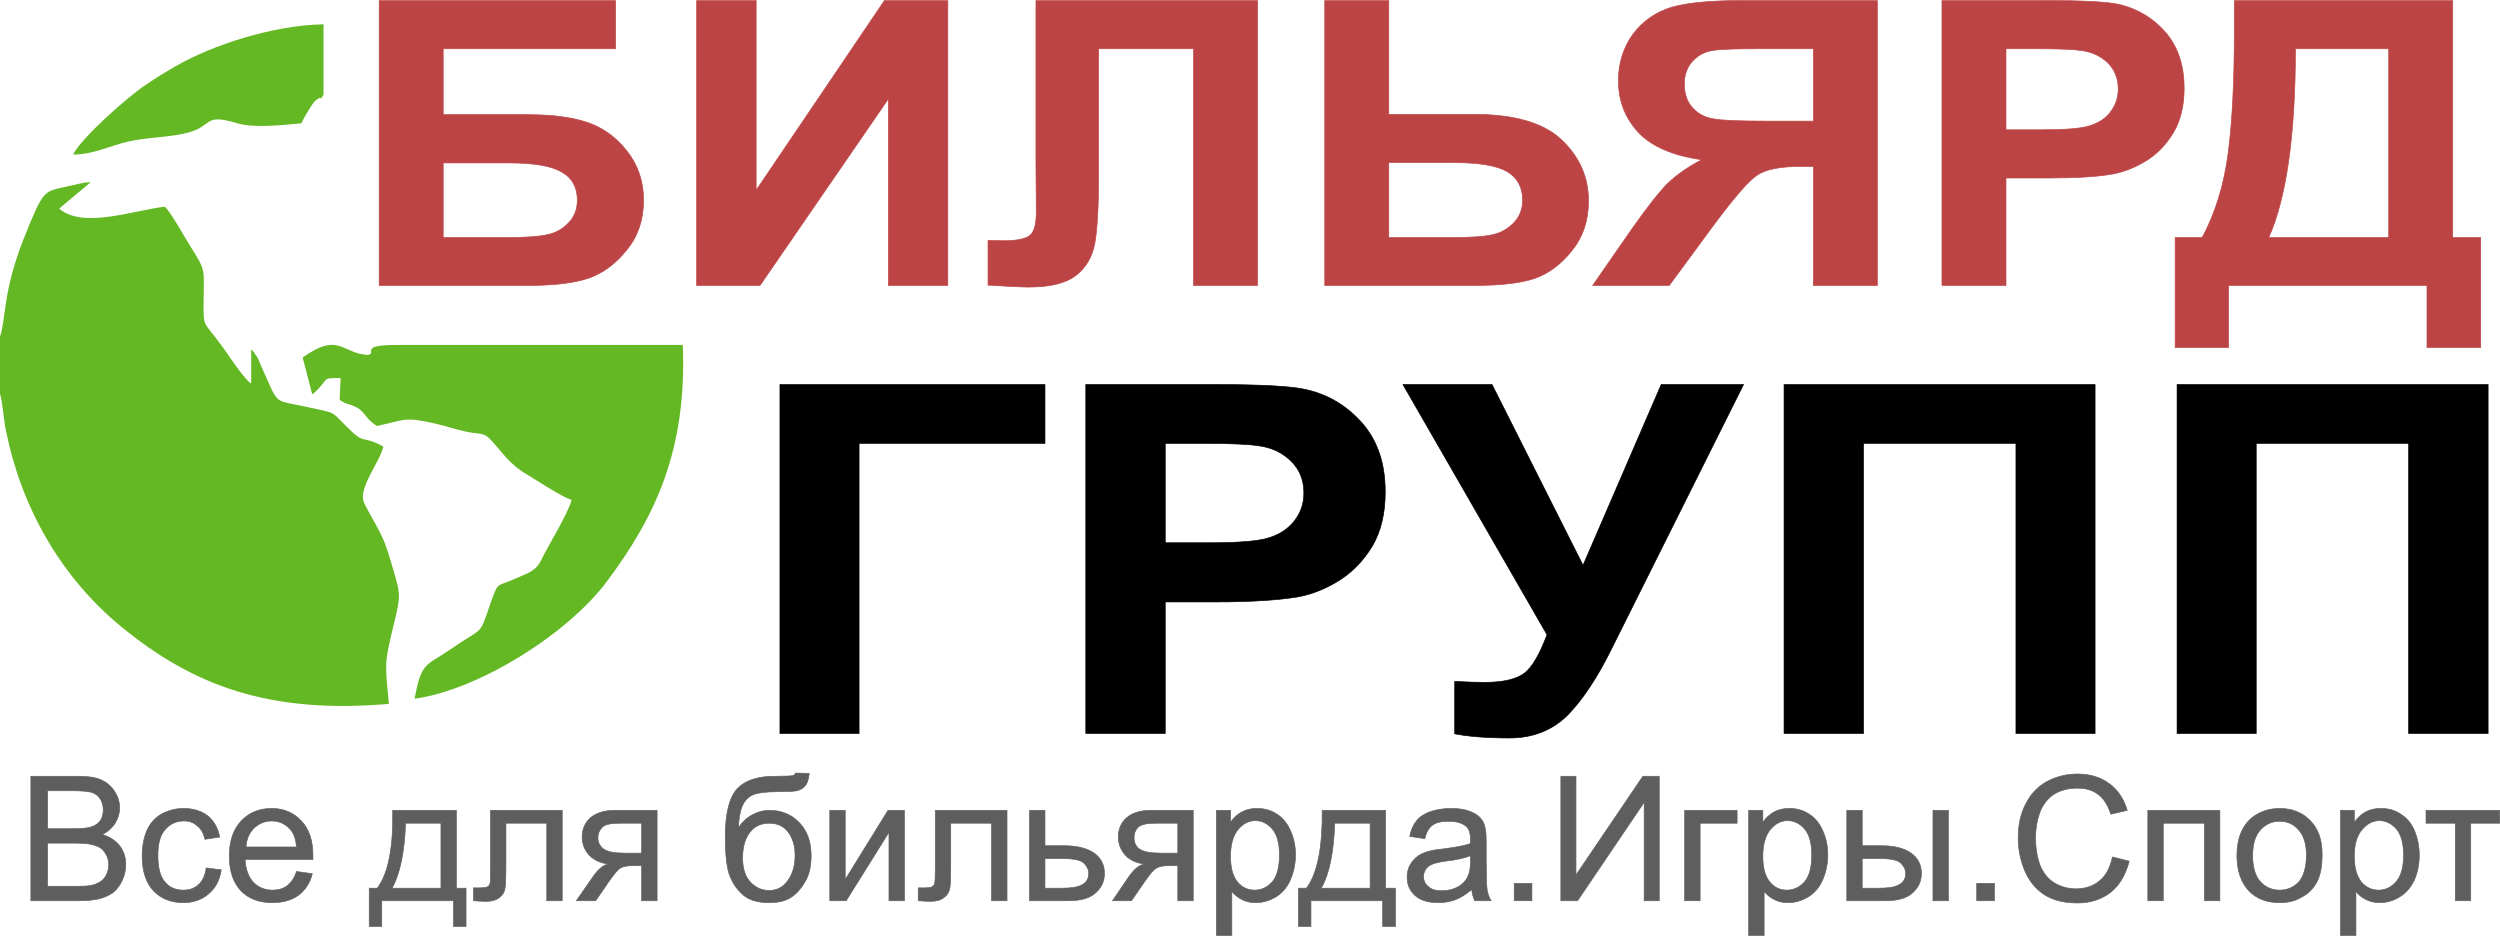
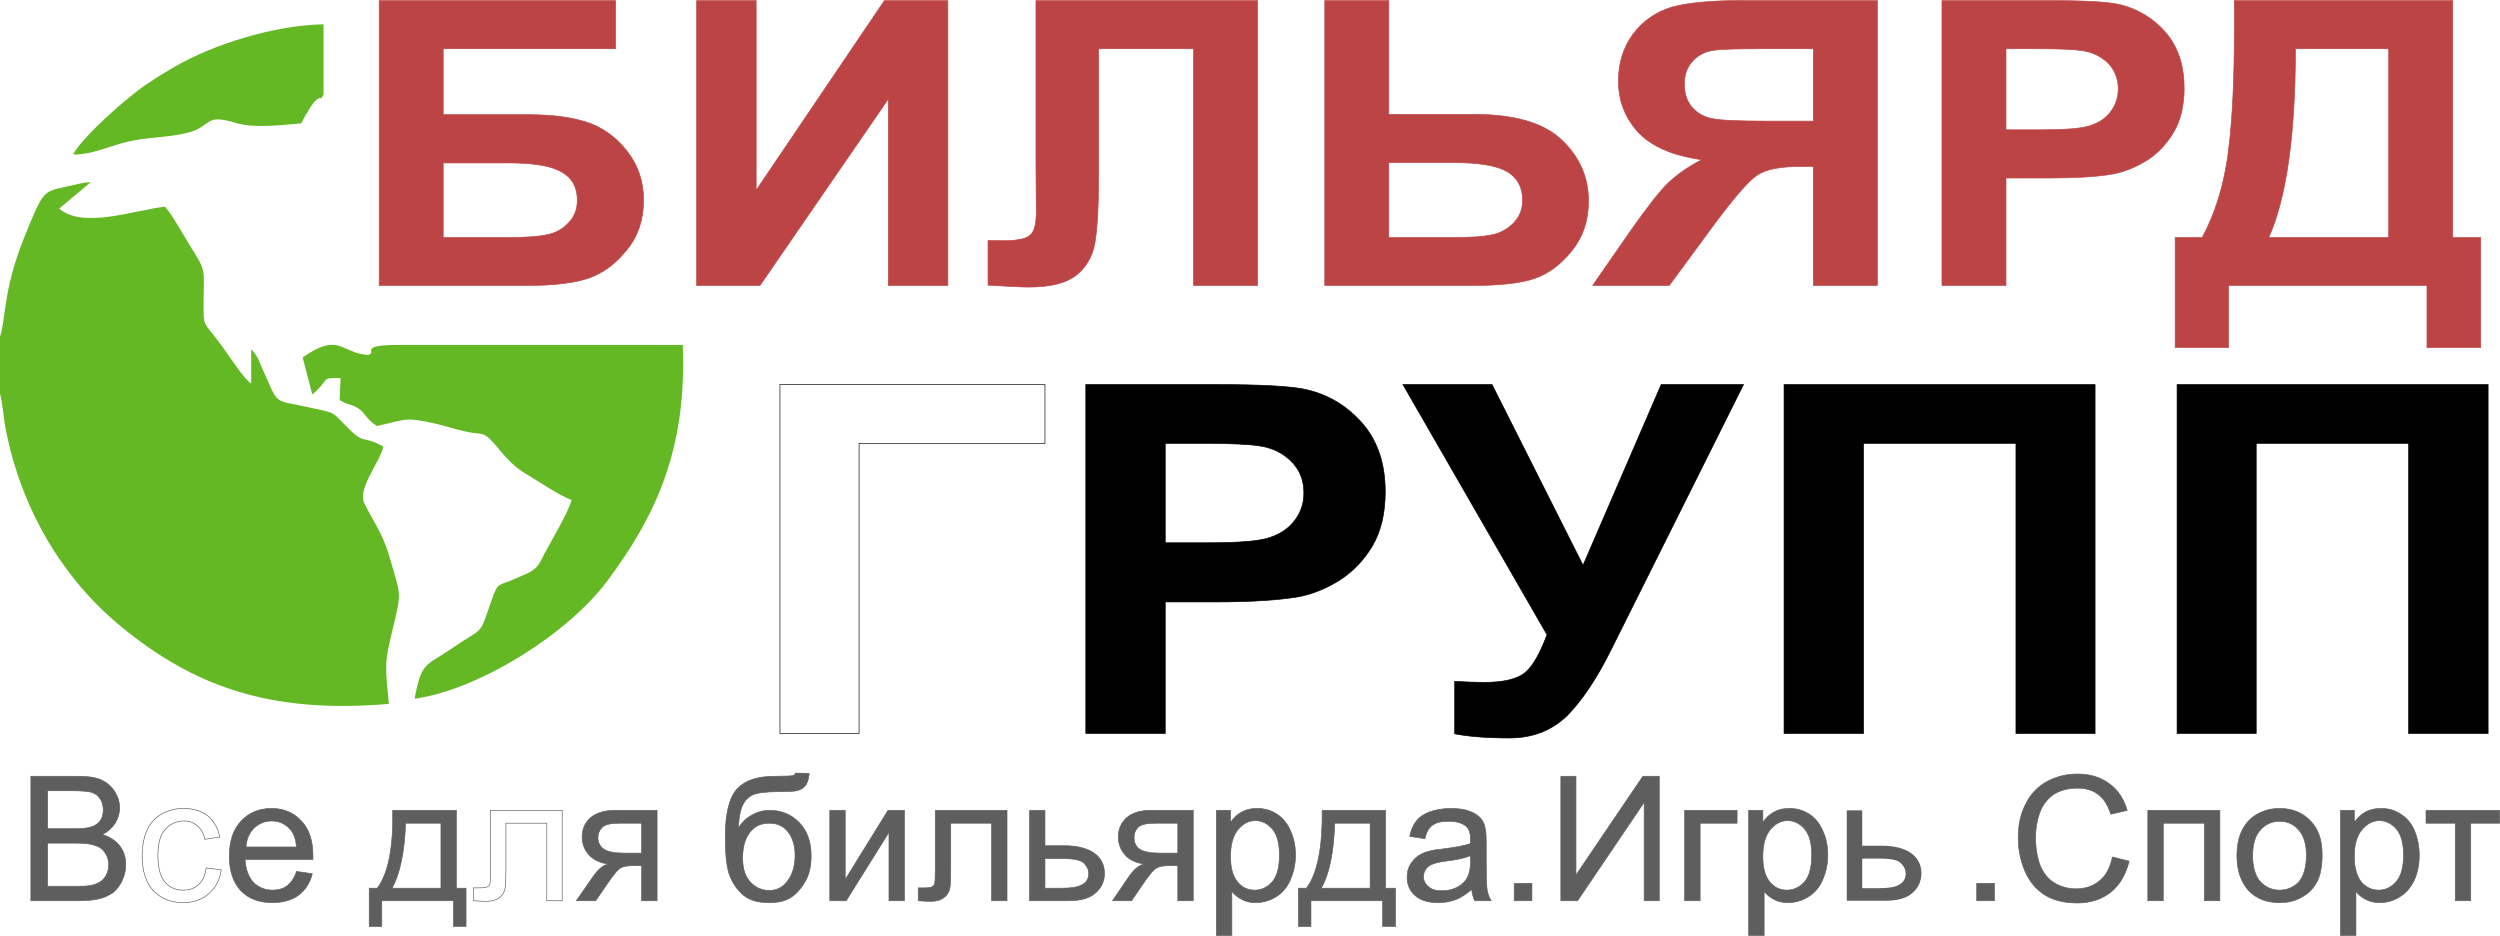
<svg xmlns="http://www.w3.org/2000/svg" xml:space="preserve" width="3475px" height="1301px" version="1.1" style="shape-rendering:geometricPrecision; text-rendering:geometricPrecision; image-rendering:optimizeQuality; fill-rule:evenodd; clip-rule:evenodd" viewBox="0 0 7773 2909">
  <defs>
    <style type="text/css">
   
    .str1 {stroke:black;stroke-width:2.013}
    .str2 {stroke:#5E5E5E;stroke-width:2.013}
    .str0 {stroke:#BC4445;stroke-width:2.013}
    .fil1 {fill:none;fill-rule:nonzero}
    .fil4 {fill:#64B824}
    .fil2 {fill:black;fill-rule:nonzero}
    .fil3 {fill:#5E5E5E;fill-rule:nonzero}
    .fil0 {fill:#BC4445;fill-rule:nonzero}
   
  </style>
  </defs>
  <g id="Слой_x0020_1">
    <g id="_1828280067520">
      <g>
        <path class="fil0" d="M1179 1l735 0 0 150 -536 0 0 205 266 0c73,0 134,8 182,24 48,16 90,46 124,90 34,43 51,94 51,152 0,60 -17,112 -52,154 -34,43 -73,72 -118,88 -44,15 -106,23 -188,23l-464 0 0 -886zm199 737l194 0c61,0 105,-3 130,-9 25,-5 47,-17 65,-36 19,-19 28,-43 28,-71 0,-40 -16,-70 -49,-88 -32,-19 -87,-28 -166,-28l-202 0 0 232z" />
        <polygon id="1" class="fil0" points="2166,1 2351,1 2351,591 2750,1 2947,1 2947,887 2762,887 2762,307 2363,887 2166,887 " />
        <path id="2" class="fil0" d="M3221 1l689 0 0 886 -199 0 0 -736 -295 0 0 378c0,108 -4,184 -12,227 -8,43 -28,76 -59,100 -31,24 -80,36 -146,36 -23,0 -65,-2 -127,-6l0 -139 45 1c41,0 69,-5 83,-15 15,-10 22,-35 22,-74l-1 -153 0 -505z" />
        <path id="3" class="fil0" d="M4119 1l199 0 0 354 265 0c125,0 216,26 272,79 56,53 84,116 84,190 0,61 -17,112 -51,154 -34,43 -73,72 -116,87 -44,15 -107,22 -189,22l-464 0 0 -886zm199 737l193 0c63,0 106,-3 130,-9 24,-5 46,-17 65,-36 19,-20 28,-43 28,-71 0,-41 -16,-70 -48,-89 -33,-19 -88,-28 -166,-28l-202 0 0 233z" />
        <path id="4" class="fil0" d="M5638 887l0 -370 -40 0c-63,0 -107,9 -133,26 -26,16 -70,67 -133,151l-142 193 -238 0 120 -173c48,-68 85,-116 113,-144 28,-27 64,-52 106,-74 -92,-13 -157,-42 -198,-86 -41,-45 -61,-98 -61,-160 0,-54 15,-102 45,-144 31,-41 71,-69 120,-84 49,-14 123,-21 222,-21l418 0 0 886 -199 0zm0 -736l-155 0c-79,0 -131,1 -155,5 -25,3 -47,14 -64,32 -18,19 -27,43 -27,73 0,31 9,56 26,74 17,19 39,30 65,34 27,5 81,7 163,7l147 0 0 -225z" />
        <path id="5" class="fil0" d="M6038 887l0 -886 318 0c121,0 199,4 236,13 56,14 104,43 142,87 38,45 57,102 57,173 0,54 -11,100 -33,137 -22,37 -50,66 -83,87 -34,21 -68,35 -103,42 -48,9 -116,13 -206,13l-129 0 0 334 -199 0zm199 -736l0 252 108 0c78,0 130,-4 157,-14 26,-9 47,-23 61,-43 15,-20 23,-43 23,-70 0,-32 -11,-59 -31,-80 -22,-21 -48,-34 -80,-39 -24,-4 -71,-6 -143,-6l-95 0z" />
        <path id="6" class="fil0" d="M6947 1l679 0 0 737 87 0 0 342 -167 0 0 -193 -617 0 0 193 -166 0 0 -342 84 0c41,-76 68,-164 81,-264 13,-100 19,-226 19,-379l0 -94zm190 150c0,268 -28,464 -83,587l373 0 0 -587 -290 0z" />
        <path id="7" class="fil1 str0" d="M1179 1l735 0 0 150 -536 0 0 205 266 0c73,0 134,8 182,24 48,16 90,46 124,90 34,43 51,94 51,152 0,60 -17,112 -52,154 -34,43 -73,72 -118,88 -44,15 -106,23 -188,23l-464 0 0 -886zm199 737l194 0c61,0 105,-3 130,-9 25,-5 47,-17 65,-36 19,-19 28,-43 28,-71 0,-40 -16,-70 -49,-88 -32,-19 -87,-28 -166,-28l-202 0 0 232z" />
        <polygon id="8" class="fil1 str0" points="2166,1 2351,1 2351,591 2750,1 2947,1 2947,887 2762,887 2762,307 2363,887 2166,887 " />
        <path id="9" class="fil1 str0" d="M3221 1l689 0 0 886 -199 0 0 -736 -295 0 0 378c0,108 -4,184 -12,227 -8,43 -28,76 -59,100 -31,24 -80,36 -146,36 -23,0 -65,-2 -127,-6l0 -139 45 1c41,0 69,-5 83,-15 15,-10 22,-35 22,-74l-1 -153 0 -505z" />
        <path id="10" class="fil1 str0" d="M4119 1l199 0 0 354 265 0c125,0 216,26 272,79 56,53 84,116 84,190 0,61 -17,112 -51,154 -34,43 -73,72 -116,87 -44,15 -107,22 -189,22l-464 0 0 -886zm199 737l193 0c63,0 106,-3 130,-9 24,-5 46,-17 65,-36 19,-20 28,-43 28,-71 0,-41 -16,-70 -48,-89 -33,-19 -88,-28 -166,-28l-202 0 0 233z" />
        <path id="11" class="fil1 str0" d="M5638 887l0 -370 -40 0c-63,0 -107,9 -133,26 -26,16 -70,67 -133,151l-142 193 -238 0 120 -173c48,-68 85,-116 113,-144 28,-27 64,-52 106,-74 -92,-13 -157,-42 -198,-86 -41,-45 -61,-98 -61,-160 0,-54 15,-102 45,-144 31,-41 71,-69 120,-84 49,-14 123,-21 222,-21l418 0 0 886 -199 0zm0 -736l-155 0c-79,0 -131,1 -155,5 -25,3 -47,14 -64,32 -18,19 -27,43 -27,73 0,31 9,56 26,74 17,19 39,30 65,34 27,5 81,7 163,7l147 0 0 -225z" />
        <path id="12" class="fil1 str0" d="M6038 887l0 -886 318 0c121,0 199,4 236,13 56,14 104,43 142,87 38,45 57,102 57,173 0,54 -11,100 -33,137 -22,37 -50,66 -83,87 -34,21 -68,35 -103,42 -48,9 -116,13 -206,13l-129 0 0 334 -199 0zm199 -736l0 252 108 0c78,0 130,-4 157,-14 26,-9 47,-23 61,-43 15,-20 23,-43 23,-70 0,-32 -11,-59 -31,-80 -22,-21 -48,-34 -80,-39 -24,-4 -71,-6 -143,-6l-95 0z" />
        <path id="13" class="fil1 str0" d="M6947 1l679 0 0 737 87 0 0 342 -167 0 0 -193 -617 0 0 193 -166 0 0 -342 84 0c41,-76 68,-164 81,-264 13,-100 19,-226 19,-379l0 -94zm190 150c0,268 -28,464 -83,587l373 0 0 -587 -290 0z" />
-         <polygon class="fil2" points="2425,1195 3249,1195 3249,1378 2671,1378 2671,2280 2425,2280 " />
        <path id="1" class="fil2" d="M3376 2280l0 -1085 394 0c149,0 247,5 292,16 70,16 128,52 175,106 47,55 70,125 70,212 0,66 -13,122 -40,168 -27,45 -62,81 -103,107 -42,26 -84,43 -127,51 -59,10 -144,16 -255,16l-159 0 0 409 -247 0zm247 -902l0 309 134 0c96,0 160,-5 193,-17 33,-11 58,-29 76,-53 19,-25 28,-53 28,-85 0,-40 -13,-72 -39,-98 -26,-26 -58,-42 -98,-48 -29,-5 -88,-8 -176,-8l-118 0z" />
        <path id="2" class="fil2" d="M4362 1195l277 0 283 562 243 -562 256 0 -412 825c-44,89 -90,157 -136,204 -47,46 -107,70 -180,70 -73,0 -129,-5 -170,-13l0 -163c35,2 66,3 94,3 57,0 98,-10 122,-28 25,-19 48,-59 71,-120l-448 -778z" />
        <polygon id="3" class="fil2" points="5547,1195 6514,1195 6514,2280 6268,2280 6268,1378 5794,1378 5794,2280 5547,2280 " />
        <polygon id="4" class="fil2" points="6769,1195 7736,1195 7736,2280 7489,2280 7489,1378 7015,1378 7015,2280 6769,2280 " />
        <polygon id="5" class="fil1 str1" points="2425,1195 3249,1195 3249,1378 2671,1378 2671,2280 2425,2280 " />
        <path id="6" class="fil1 str1" d="M3376 2280l0 -1085 394 0c149,0 247,5 292,16 70,16 128,52 175,106 47,55 70,125 70,212 0,66 -13,122 -40,168 -27,45 -62,81 -103,107 -42,26 -84,43 -127,51 -59,10 -144,16 -255,16l-159 0 0 409 -247 0zm247 -902l0 309 134 0c96,0 160,-5 193,-17 33,-11 58,-29 76,-53 19,-25 28,-53 28,-85 0,-40 -13,-72 -39,-98 -26,-26 -58,-42 -98,-48 -29,-5 -88,-8 -176,-8l-118 0z" />
        <path id="7" class="fil1 str1" d="M4362 1195l277 0 283 562 243 -562 256 0 -412 825c-44,89 -90,157 -136,204 -47,46 -107,70 -180,70 -73,0 -129,-5 -170,-13l0 -163c35,2 66,3 94,3 57,0 98,-10 122,-28 25,-19 48,-59 71,-120l-448 -778z" />
        <polygon id="8" class="fil1 str1" points="5547,1195 6514,1195 6514,2280 6268,2280 6268,1378 5794,1378 5794,2280 5547,2280 " />
        <polygon id="9" class="fil1 str1" points="6769,1195 7736,1195 7736,2280 7489,2280 7489,1378 7015,1378 7015,2280 6769,2280 " />
        <path class="fil3" d="M96 2800l0 -387 147 0c29,0 53,3 71,11 18,8 32,20 43,37 10,16 15,33 15,51 0,16 -5,32 -14,47 -9,14 -22,26 -40,35 23,7 41,19 54,35 13,17 19,36 19,59 0,18 -4,35 -12,51 -7,15 -17,27 -28,36 -12,8 -26,15 -43,19 -17,4 -38,6 -63,6l-149 0zm52 -224l84 0c23,0 40,-2 50,-5 13,-4 23,-10 29,-19 7,-9 10,-21 10,-34 0,-13 -3,-25 -9,-34 -6,-10 -15,-17 -27,-21 -11,-3 -31,-5 -59,-5l-78 0 0 118zm0 179l97 0c17,0 29,-1 35,-2 12,-2 22,-6 30,-11 8,-4 15,-12 20,-21 5,-10 8,-21 8,-33 0,-14 -4,-27 -12,-38 -7,-11 -17,-18 -31,-22 -13,-5 -32,-7 -57,-7l-90 0 0 134z" />
-         <path id="1" class="fil3" d="M641 2698l47 6c-5,32 -18,57 -40,75 -21,18 -47,27 -78,27 -38,0 -69,-12 -93,-37 -23,-25 -35,-61 -35,-108 0,-30 5,-57 15,-80 10,-22 25,-39 46,-51 21,-11 43,-17 68,-17 30,0 55,8 75,23 19,16 32,38 37,66l-46 7c-4,-19 -12,-33 -24,-42 -11,-10 -24,-15 -40,-15 -25,0 -44,9 -59,26 -16,17 -23,44 -23,82 0,37 7,65 22,82 14,17 33,25 57,25 19,0 34,-5 47,-17 13,-11 21,-29 24,-52z" />
        <path id="2" class="fil3" d="M922 2709l49 7c-7,29 -22,51 -43,67 -21,15 -48,23 -81,23 -41,0 -74,-12 -98,-37 -24,-26 -36,-61 -36,-107 0,-47 12,-84 37,-110 24,-26 56,-39 95,-39 37,0 68,13 92,39 24,25 36,61 36,107 0,3 0,7 0,13l-211 0c2,31 11,55 26,71 16,16 36,24 59,24 18,0 33,-4 45,-13 13,-10 23,-24 30,-45zm-157 -76l157 0c-2,-24 -8,-41 -18,-53 -15,-18 -35,-28 -59,-28 -22,0 -40,8 -55,22 -15,15 -24,35 -25,59z" />
        <path id="3" class="fil3" d="M1221 2519l198 0 0 242 30 0 0 119 -39 0 0 -80 -223 0 0 80 -39 0 0 -119 25 0c34,-45 50,-126 48,-242zm40 40c-3,91 -18,159 -42,202l152 0 0 -202 -110 0z" />
-         <path id="4" class="fil3" d="M1525 2519l223 0 0 281 -48 0 0 -241 -127 0 0 140c0,32 -1,54 -3,64 -2,11 -8,20 -17,27 -10,8 -24,12 -42,12 -11,0 -24,-1 -39,-2l0 -40 21 0c10,0 17,-1 22,-3 4,-2 7,-5 8,-9 2,-5 2,-19 2,-43l0 -186z" />
        <path id="5" class="fil3" d="M2043 2519l0 281 -48 0 0 -109 -27 0c-17,0 -30,2 -38,7 -8,4 -20,18 -36,41l-42 61 -60 0 52 -75c16,-23 32,-36 47,-39 -27,-4 -47,-14 -61,-30 -13,-15 -20,-34 -20,-54 0,-25 9,-45 26,-60 18,-15 43,-23 76,-23l131 0zm-48 40l-68 0c-28,0 -47,4 -55,13 -8,9 -13,19 -13,31 0,17 7,29 19,37 12,8 33,12 64,12l53 0 0 -93z" />
        <path id="6" class="fil3" d="M2473 2403l43 1c-2,19 -6,32 -13,39 -6,8 -15,12 -25,15 -10,2 -30,3 -60,3 -39,0 -66,4 -80,11 -15,8 -25,20 -31,36 -7,17 -10,39 -11,65 12,-18 26,-31 43,-40 16,-9 34,-14 54,-14 37,0 68,13 92,38 25,26 37,60 37,103 0,33 -6,60 -19,81 -12,21 -26,37 -43,48 -17,12 -40,17 -69,17 -33,0 -59,-7 -78,-22 -19,-16 -33,-35 -43,-59 -10,-24 -15,-65 -15,-124 0,-74 13,-124 38,-150 25,-26 64,-38 116,-38 33,0 51,-1 56,-2 4,-1 7,-4 8,-8zm-1 256c0,-30 -7,-53 -21,-72 -14,-19 -34,-28 -59,-28 -27,0 -47,10 -61,29 -15,20 -22,46 -22,79 0,33 8,58 24,75 16,17 35,26 59,26 23,0 43,-10 57,-30 15,-20 23,-46 23,-79z" />
        <polygon id="7" class="fil3" points="2580,2519 2628,2519 2628,2734 2761,2519 2812,2519 2812,2800 2764,2800 2764,2587 2631,2800 2580,2800 " />
        <path id="8" class="fil3" d="M2908 2519l223 0 0 281 -48 0 0 -241 -127 0 0 140c0,32 -1,54 -3,64 -3,11 -8,20 -18,27 -10,8 -23,12 -42,12 -11,0 -24,-1 -38,-2l0 -40 21 0c10,0 17,-1 21,-3 4,-2 7,-5 9,-9 1,-5 2,-19 2,-43l0 -186z" />
        <path id="9" class="fil3" d="M3201 2519l48 0 0 110 61 0c40,0 70,8 92,23 21,15 32,36 32,63 0,24 -9,44 -27,60 -18,17 -46,25 -86,25l-120 0 0 -281zm48 242l51 0c30,0 52,-3 65,-11 13,-7 20,-19 20,-34 0,-13 -5,-23 -15,-33 -9,-9 -31,-14 -64,-14l-57 0 0 92z" />
        <path id="10" class="fil3" d="M3710 2519l0 281 -48 0 0 -109 -28 0c-17,0 -29,2 -37,7 -9,4 -21,18 -37,41l-42 61 -59 0 51 -75c16,-23 32,-36 48,-39 -28,-4 -48,-14 -61,-30 -13,-15 -20,-34 -20,-54 0,-25 9,-45 26,-60 17,-15 42,-23 75,-23l132 0zm-48 40l-68 0c-29,0 -47,4 -56,13 -8,9 -12,19 -12,31 0,17 6,29 18,37 12,8 34,12 65,12l53 0 0 -93z" />
        <path id="11" class="fil3" d="M3782 2908l0 -389 44 0 0 37c10,-14 22,-25 35,-32 13,-7 28,-11 47,-11 24,0 45,6 64,19 18,12 32,30 41,52 10,22 15,47 15,74 0,28 -6,54 -16,77 -10,23 -25,41 -45,53 -20,12 -41,18 -63,18 -16,0 -30,-3 -43,-10 -12,-6 -23,-15 -31,-25l0 137 -48 0zm44 -246c0,36 7,62 22,80 14,17 32,25 53,25 21,0 40,-9 55,-26 15,-18 22,-46 22,-83 0,-36 -7,-63 -22,-81 -15,-17 -32,-26 -53,-26 -20,0 -38,9 -54,28 -15,19 -23,46 -23,83z" />
        <path id="12" class="fil3" d="M4111 2519l197 0 0 242 31 0 0 119 -40 0 0 -80 -223 0 0 80 -39 0 0 -119 25 0c34,-45 50,-126 49,-242zm39 40c-3,91 -17,159 -42,202l152 0 0 -202 -110 0z" />
        <path id="13" class="fil3" d="M4576 2765c-18,15 -35,26 -51,32 -17,6 -34,9 -53,9 -31,0 -55,-7 -72,-22 -17,-15 -25,-34 -25,-58 0,-13 3,-26 9,-37 7,-12 15,-21 25,-28 10,-7 22,-12 35,-15 9,-3 23,-5 42,-7 39,-5 68,-10 86,-17 0,-6 0,-10 0,-12 0,-19 -4,-33 -13,-41 -13,-11 -31,-16 -55,-16 -23,0 -39,4 -50,12 -11,8 -19,21 -24,42l-47 -7c4,-20 11,-36 21,-48 10,-13 24,-22 43,-29 18,-6 40,-10 64,-10 24,0 44,3 59,9 15,6 26,13 33,21 8,9 13,20 15,33 2,8 3,22 3,43l0 64c0,44 1,72 3,84 2,11 6,23 12,33l-51 0c-4,-10 -8,-21 -9,-35zm-4 -105c-17,7 -43,13 -78,17 -20,3 -34,6 -42,10 -8,3 -15,9 -19,15 -5,7 -7,15 -7,23 0,12 5,23 15,31 9,9 24,13 42,13 19,0 35,-4 50,-12 14,-8 25,-19 31,-33 5,-10 8,-26 8,-47l0 -17z" />
        <polygon id="14" class="fil3" points="4708,2800 4708,2746 4763,2746 4763,2800 " />
        <polygon id="15" class="fil3" points="4853,2413 4900,2413 4900,2720 5108,2413 5159,2413 5159,2800 5112,2800 5112,2494 4905,2800 4853,2800 " />
        <polygon id="16" class="fil3" points="5238,2519 5401,2519 5401,2559 5286,2559 5286,2800 5238,2800 " />
        <path id="17" class="fil3" d="M5437 2908l0 -389 44 0 0 37c10,-14 22,-25 35,-32 13,-7 28,-11 47,-11 24,0 45,6 64,19 18,12 32,30 41,52 10,22 15,47 15,74 0,28 -6,54 -16,77 -10,23 -25,41 -45,53 -20,12 -41,18 -63,18 -16,0 -30,-3 -43,-10 -12,-6 -23,-15 -31,-25l0 137 -48 0zm44 -246c0,36 7,62 22,80 14,17 32,25 53,25 21,0 40,-9 55,-26 15,-18 22,-46 22,-83 0,-36 -7,-63 -22,-81 -15,-17 -32,-26 -53,-26 -20,0 -38,9 -54,28 -15,19 -23,46 -23,83z" />
-         <path id="18" class="fil3" d="M6010 2519l48 0 0 281 -48 0 0 -281zm-268 0l48 0 0 110 61 0c39,0 70,8 91,23 21,15 32,36 32,63 0,24 -9,44 -27,60 -18,17 -46,25 -85,25l-120 0 0 -281zm48 242l50 0c31,0 52,-3 65,-11 13,-7 20,-19 20,-34 0,-13 -5,-23 -15,-33 -9,-9 -30,-14 -63,-14l-57 0 0 92z" />
+         <path id="18" class="fil3" d="M6010 2519zm-268 0l48 0 0 110 61 0c39,0 70,8 91,23 21,15 32,36 32,63 0,24 -9,44 -27,60 -18,17 -46,25 -85,25l-120 0 0 -281zm48 242l50 0c31,0 52,-3 65,-11 13,-7 20,-19 20,-34 0,-13 -5,-23 -15,-33 -9,-9 -30,-14 -63,-14l-57 0 0 92z" />
        <polygon id="19" class="fil3" points="6146,2800 6146,2746 6201,2746 6201,2800 " />
        <path id="20" class="fil3" d="M6568 2664l52 13c-11,43 -30,75 -58,97 -28,22 -63,33 -103,33 -42,0 -77,-9 -103,-26 -26,-17 -46,-41 -60,-73 -14,-33 -21,-67 -21,-104 0,-41 8,-76 24,-106 15,-30 37,-53 66,-69 29,-15 60,-23 94,-23 40,0 72,10 99,30 27,19 45,47 56,83l-51 12c-9,-28 -22,-49 -40,-62 -17,-13 -38,-19 -64,-19 -30,0 -55,7 -76,21 -20,15 -34,34 -42,58 -8,24 -12,49 -12,74 0,33 5,62 14,87 10,24 25,43 45,55 21,12 43,18 66,18 29,0 54,-8 74,-25 20,-16 33,-41 40,-74z" />
        <polygon id="21" class="fil3" points="6678,2519 6902,2519 6902,2800 6854,2800 6854,2559 6726,2559 6726,2800 6678,2800 " />
        <path id="22" class="fil3" d="M6955 2660c0,-52 15,-90 44,-116 24,-20 54,-31 89,-31 39,0 71,13 95,38 25,25 37,60 37,105 0,36 -5,64 -16,85 -11,21 -27,37 -48,48 -20,12 -43,17 -68,17 -40,0 -72,-12 -96,-37 -24,-26 -37,-62 -37,-109zm49 0c0,36 8,63 24,81 16,17 36,26 60,26 24,0 44,-9 60,-26 15,-18 23,-46 23,-83 0,-34 -8,-61 -24,-78 -15,-18 -35,-27 -59,-27 -24,0 -44,9 -60,27 -16,17 -24,44 -24,80z" />
        <path id="23" class="fil3" d="M7277 2908l0 -389 43 0 0 37c11,-14 22,-25 35,-32 13,-7 29,-11 47,-11 25,0 46,6 64,19 19,12 33,30 42,52 9,22 14,47 14,74 0,28 -5,54 -15,77 -11,23 -26,41 -46,53 -19,12 -40,18 -62,18 -16,0 -30,-3 -43,-10 -13,-6 -23,-15 -31,-25l0 137 -48 0zm43 -246c0,36 8,62 22,80 15,17 33,25 54,25 21,0 39,-9 54,-26 16,-18 23,-46 23,-83 0,-36 -7,-63 -22,-81 -15,-17 -33,-26 -53,-26 -20,0 -38,9 -54,28 -16,19 -24,46 -24,83z" />
        <polygon id="24" class="fil3" points="7543,2519 7772,2519 7772,2559 7682,2559 7682,2800 7634,2800 7634,2559 7543,2559 " />
        <path id="25" class="fil1 str2" d="M96 2800l0 -387 147 0c29,0 53,3 71,11 18,8 32,20 43,37 10,16 15,33 15,51 0,16 -5,32 -14,47 -9,14 -22,26 -40,35 23,7 41,19 54,35 13,17 19,36 19,59 0,18 -4,35 -12,51 -7,15 -17,27 -28,36 -12,8 -26,15 -43,19 -17,4 -38,6 -63,6l-149 0zm52 -224l84 0c23,0 40,-2 50,-5 13,-4 23,-10 29,-19 7,-9 10,-21 10,-34 0,-13 -3,-25 -9,-34 -6,-10 -15,-17 -27,-21 -11,-3 -31,-5 -59,-5l-78 0 0 118zm0 179l97 0c17,0 29,-1 35,-2 12,-2 22,-6 30,-11 8,-4 15,-12 20,-21 5,-10 8,-21 8,-33 0,-14 -4,-27 -12,-38 -7,-11 -17,-18 -31,-22 -13,-5 -32,-7 -57,-7l-90 0 0 134z" />
        <path id="26" class="fil1 str2" d="M641 2698l47 6c-5,32 -18,57 -40,75 -21,18 -47,27 -78,27 -38,0 -69,-12 -93,-37 -23,-25 -35,-61 -35,-108 0,-30 5,-57 15,-80 10,-22 25,-39 46,-51 21,-11 43,-17 68,-17 30,0 55,8 75,23 19,16 32,38 37,66l-46 7c-4,-19 -12,-33 -24,-42 -11,-10 -24,-15 -40,-15 -25,0 -44,9 -59,26 -16,17 -23,44 -23,82 0,37 7,65 22,82 14,17 33,25 57,25 19,0 34,-5 47,-17 13,-11 21,-29 24,-52z" />
        <path id="27" class="fil1 str2" d="M922 2709l49 7c-7,29 -22,51 -43,67 -21,15 -48,23 -81,23 -41,0 -74,-12 -98,-37 -24,-26 -36,-61 -36,-107 0,-47 12,-84 37,-110 24,-26 56,-39 95,-39 37,0 68,13 92,39 24,25 36,61 36,107 0,3 0,7 0,13l-211 0c2,31 11,55 26,71 16,16 36,24 59,24 18,0 33,-4 45,-13 13,-10 23,-24 30,-45zm-157 -76l157 0c-2,-24 -8,-41 -18,-53 -15,-18 -35,-28 -59,-28 -22,0 -40,8 -55,22 -15,15 -24,35 -25,59z" />
        <path id="28" class="fil1 str2" d="M1221 2519l198 0 0 242 30 0 0 119 -39 0 0 -80 -223 0 0 80 -39 0 0 -119 25 0c34,-45 50,-126 48,-242zm40 40c-3,91 -18,159 -42,202l152 0 0 -202 -110 0z" />
        <path id="29" class="fil1 str2" d="M1525 2519l223 0 0 281 -48 0 0 -241 -127 0 0 140c0,32 -1,54 -3,64 -2,11 -8,20 -17,27 -10,8 -24,12 -42,12 -11,0 -24,-1 -39,-2l0 -40 21 0c10,0 17,-1 22,-3 4,-2 7,-5 8,-9 2,-5 2,-19 2,-43l0 -186z" />
        <path id="30" class="fil1 str2" d="M2043 2519l0 281 -48 0 0 -109 -27 0c-17,0 -30,2 -38,7 -8,4 -20,18 -36,41l-42 61 -60 0 52 -75c16,-23 32,-36 47,-39 -27,-4 -47,-14 -61,-30 -13,-15 -20,-34 -20,-54 0,-25 9,-45 26,-60 18,-15 43,-23 76,-23l131 0zm-48 40l-68 0c-28,0 -47,4 -55,13 -8,9 -13,19 -13,31 0,17 7,29 19,37 12,8 33,12 64,12l53 0 0 -93z" />
        <path id="31" class="fil1 str2" d="M2473 2403l43 1c-2,19 -6,32 -13,39 -6,8 -15,12 -25,15 -10,2 -30,3 -60,3 -39,0 -66,4 -80,11 -15,8 -25,20 -31,36 -7,17 -10,39 -11,65 12,-18 26,-31 43,-40 16,-9 34,-14 54,-14 37,0 68,13 92,38 25,26 37,60 37,103 0,33 -6,60 -19,81 -12,21 -26,37 -43,48 -17,12 -40,17 -69,17 -33,0 -59,-7 -78,-22 -19,-16 -33,-35 -43,-59 -10,-24 -15,-65 -15,-124 0,-74 13,-124 38,-150 25,-26 64,-38 116,-38 33,0 51,-1 56,-2 4,-1 7,-4 8,-8zm-1 256c0,-30 -7,-53 -21,-72 -14,-19 -34,-28 -59,-28 -27,0 -47,10 -61,29 -15,20 -22,46 -22,79 0,33 8,58 24,75 16,17 35,26 59,26 23,0 43,-10 57,-30 15,-20 23,-46 23,-79z" />
        <polygon id="32" class="fil1 str2" points="2580,2519 2628,2519 2628,2734 2761,2519 2812,2519 2812,2800 2764,2800 2764,2587 2631,2800 2580,2800 " />
        <path id="33" class="fil1 str2" d="M2908 2519l223 0 0 281 -48 0 0 -241 -127 0 0 140c0,32 -1,54 -3,64 -3,11 -8,20 -18,27 -10,8 -23,12 -42,12 -11,0 -24,-1 -38,-2l0 -40 21 0c10,0 17,-1 21,-3 4,-2 7,-5 9,-9 1,-5 2,-19 2,-43l0 -186z" />
        <path id="34" class="fil1 str2" d="M3201 2519l48 0 0 110 61 0c40,0 70,8 92,23 21,15 32,36 32,63 0,24 -9,44 -27,60 -18,17 -46,25 -86,25l-120 0 0 -281zm48 242l51 0c30,0 52,-3 65,-11 13,-7 20,-19 20,-34 0,-13 -5,-23 -15,-33 -9,-9 -31,-14 -64,-14l-57 0 0 92z" />
        <path id="35" class="fil1 str2" d="M3710 2519l0 281 -48 0 0 -109 -28 0c-17,0 -29,2 -37,7 -9,4 -21,18 -37,41l-42 61 -59 0 51 -75c16,-23 32,-36 48,-39 -28,-4 -48,-14 -61,-30 -13,-15 -20,-34 -20,-54 0,-25 9,-45 26,-60 17,-15 42,-23 75,-23l132 0zm-48 40l-68 0c-29,0 -47,4 -56,13 -8,9 -12,19 -12,31 0,17 6,29 18,37 12,8 34,12 65,12l53 0 0 -93z" />
        <path id="36" class="fil1 str2" d="M3782 2908l0 -389 44 0 0 37c10,-14 22,-25 35,-32 13,-7 28,-11 47,-11 24,0 45,6 64,19 18,12 32,30 41,52 10,22 15,47 15,74 0,28 -6,54 -16,77 -10,23 -25,41 -45,53 -20,12 -41,18 -63,18 -16,0 -30,-3 -43,-10 -12,-6 -23,-15 -31,-25l0 137 -48 0zm44 -246c0,36 7,62 22,80 14,17 32,25 53,25 21,0 40,-9 55,-26 15,-18 22,-46 22,-83 0,-36 -7,-63 -22,-81 -15,-17 -32,-26 -53,-26 -20,0 -38,9 -54,28 -15,19 -23,46 -23,83z" />
        <path id="37" class="fil1 str2" d="M4111 2519l197 0 0 242 31 0 0 119 -40 0 0 -80 -223 0 0 80 -39 0 0 -119 25 0c34,-45 50,-126 49,-242zm39 40c-3,91 -17,159 -42,202l152 0 0 -202 -110 0z" />
        <path id="38" class="fil1 str2" d="M4576 2765c-18,15 -35,26 -51,32 -17,6 -34,9 -53,9 -31,0 -55,-7 -72,-22 -17,-15 -25,-34 -25,-58 0,-13 3,-26 9,-37 7,-12 15,-21 25,-28 10,-7 22,-12 35,-15 9,-3 23,-5 42,-7 39,-5 68,-10 86,-17 0,-6 0,-10 0,-12 0,-19 -4,-33 -13,-41 -13,-11 -31,-16 -55,-16 -23,0 -39,4 -50,12 -11,8 -19,21 -24,42l-47 -7c4,-20 11,-36 21,-48 10,-13 24,-22 43,-29 18,-6 40,-10 64,-10 24,0 44,3 59,9 15,6 26,13 33,21 8,9 13,20 15,33 2,8 3,22 3,43l0 64c0,44 1,72 3,84 2,11 6,23 12,33l-51 0c-4,-10 -8,-21 -9,-35zm-4 -105c-17,7 -43,13 -78,17 -20,3 -34,6 -42,10 -8,3 -15,9 -19,15 -5,7 -7,15 -7,23 0,12 5,23 15,31 9,9 24,13 42,13 19,0 35,-4 50,-12 14,-8 25,-19 31,-33 5,-10 8,-26 8,-47l0 -17z" />
        <polygon id="39" class="fil1 str2" points="4708,2800 4708,2746 4763,2746 4763,2800 " />
        <polygon id="40" class="fil1 str2" points="4853,2413 4900,2413 4900,2720 5108,2413 5159,2413 5159,2800 5112,2800 5112,2494 4905,2800 4853,2800 " />
        <polygon id="41" class="fil1 str2" points="5238,2519 5401,2519 5401,2559 5286,2559 5286,2800 5238,2800 " />
        <path id="42" class="fil1 str2" d="M5437 2908l0 -389 44 0 0 37c10,-14 22,-25 35,-32 13,-7 28,-11 47,-11 24,0 45,6 64,19 18,12 32,30 41,52 10,22 15,47 15,74 0,28 -6,54 -16,77 -10,23 -25,41 -45,53 -20,12 -41,18 -63,18 -16,0 -30,-3 -43,-10 -12,-6 -23,-15 -31,-25l0 137 -48 0zm44 -246c0,36 7,62 22,80 14,17 32,25 53,25 21,0 40,-9 55,-26 15,-18 22,-46 22,-83 0,-36 -7,-63 -22,-81 -15,-17 -32,-26 -53,-26 -20,0 -38,9 -54,28 -15,19 -23,46 -23,83z" />
-         <path id="43" class="fil1 str2" d="M6010 2519l48 0 0 281 -48 0 0 -281zm-268 0l48 0 0 110 61 0c39,0 70,8 91,23 21,15 32,36 32,63 0,24 -9,44 -27,60 -18,17 -46,25 -85,25l-120 0 0 -281zm48 242l50 0c31,0 52,-3 65,-11 13,-7 20,-19 20,-34 0,-13 -5,-23 -15,-33 -9,-9 -30,-14 -63,-14l-57 0 0 92z" />
        <polygon id="44" class="fil1 str2" points="6146,2800 6146,2746 6201,2746 6201,2800 " />
        <path id="45" class="fil1 str2" d="M6568 2664l52 13c-11,43 -30,75 -58,97 -28,22 -63,33 -103,33 -42,0 -77,-9 -103,-26 -26,-17 -46,-41 -60,-73 -14,-33 -21,-67 -21,-104 0,-41 8,-76 24,-106 15,-30 37,-53 66,-69 29,-15 60,-23 94,-23 40,0 72,10 99,30 27,19 45,47 56,83l-51 12c-9,-28 -22,-49 -40,-62 -17,-13 -38,-19 -64,-19 -30,0 -55,7 -76,21 -20,15 -34,34 -42,58 -8,24 -12,49 -12,74 0,33 5,62 14,87 10,24 25,43 45,55 21,12 43,18 66,18 29,0 54,-8 74,-25 20,-16 33,-41 40,-74z" />
        <polygon id="46" class="fil1 str2" points="6678,2519 6902,2519 6902,2800 6854,2800 6854,2559 6726,2559 6726,2800 6678,2800 " />
        <path id="47" class="fil1 str2" d="M6955 2660c0,-52 15,-90 44,-116 24,-20 54,-31 89,-31 39,0 71,13 95,38 25,25 37,60 37,105 0,36 -5,64 -16,85 -11,21 -27,37 -48,48 -20,12 -43,17 -68,17 -40,0 -72,-12 -96,-37 -24,-26 -37,-62 -37,-109zm49 0c0,36 8,63 24,81 16,17 36,26 60,26 24,0 44,-9 60,-26 15,-18 23,-46 23,-83 0,-34 -8,-61 -24,-78 -15,-18 -35,-27 -59,-27 -24,0 -44,9 -60,27 -16,17 -24,44 -24,80z" />
        <path id="48" class="fil1 str2" d="M7277 2908l0 -389 43 0 0 37c11,-14 22,-25 35,-32 13,-7 29,-11 47,-11 25,0 46,6 64,19 19,12 33,30 42,52 9,22 14,47 14,74 0,28 -5,54 -15,77 -11,23 -26,41 -46,53 -19,12 -40,18 -62,18 -16,0 -30,-3 -43,-10 -13,-6 -23,-15 -31,-25l0 137 -48 0zm43 -246c0,36 8,62 22,80 15,17 33,25 54,25 21,0 39,-9 54,-26 16,-18 23,-46 23,-83 0,-36 -7,-63 -22,-81 -15,-17 -33,-26 -53,-26 -20,0 -38,9 -54,28 -16,19 -24,46 -24,83z" />
        <polygon id="49" class="fil1 str2" points="7543,2519 7772,2519 7772,2559 7682,2559 7682,2800 7634,2800 7634,2559 7543,2559 " />
      </g>
      <g>
        <path class="fil4" d="M0 1046l0 178c8,24 12,86 19,117 49,241 173,455 358,607 223,183 459,272 832,240 -11,-120 -15,-123 13,-237 28,-114 23,-101 -8,-210 -23,-83 -47,-108 -81,-176 -23,-45 47,-126 59,-177 -71,-39 -55,-1 -116,-64 -48,-48 -31,-39 -116,-58 -115,-26 -90,-1 -146,-124 -5,-11 -7,-18 -12,-28 -4,-7 -5,-9 -9,-14 -7,-11 -5,-7 -12,-14l0 106c-20,-11 -71,-89 -89,-114 -62,-85 -59,-56 -59,-141 1,-105 8,-93 -40,-170 -16,-25 -59,-103 -80,-125 -97,11 -255,70 -329,6l98 -82c-25,0 -51,9 -77,14 -70,16 -69,7 -131,161 -66,166 -55,251 -74,305z" />
        <path class="fil4" d="M1529 1864c-42,119 -19,79 -125,152 -81,56 -93,39 -115,156 200,-28 476,-201 599,-366 149,-200 248,-406 235,-734l-882 0c-132,-1 -65,25 -97,31 -84,-5 -89,-73 -203,8l30 115c58,-49 22,-52 88,-51l-3 67c1,2 4,3 5,4 1,0 4,2 5,3 2,1 4,2 6,3 2,0 3,1 5,2 5,2 10,3 16,5 46,17 35,37 79,65 92,-20 83,-30 188,-6 29,7 58,17 87,23 42,10 55,0 79,26 36,39 60,78 113,108 38,23 102,66 138,79 -10,41 -72,141 -94,186 -17,37 -45,42 -80,58 -55,26 -53,7 -74,66z" />
        <path class="fil4" d="M227 480c62,0 111,-26 170,-40 58,-14 130,-13 187,-28 80,-21 47,-61 151,-30 55,17 142,6 202,1 7,-16 21,-39 30,-53 8,-11 8,-13 18,-21 21,-16 6,12 21,-16l0 -218c-157,3 -346,64 -461,131 -35,20 -59,35 -90,56 -58,38 -200,164 -228,218z" />
      </g>
    </g>
  </g>
</svg>